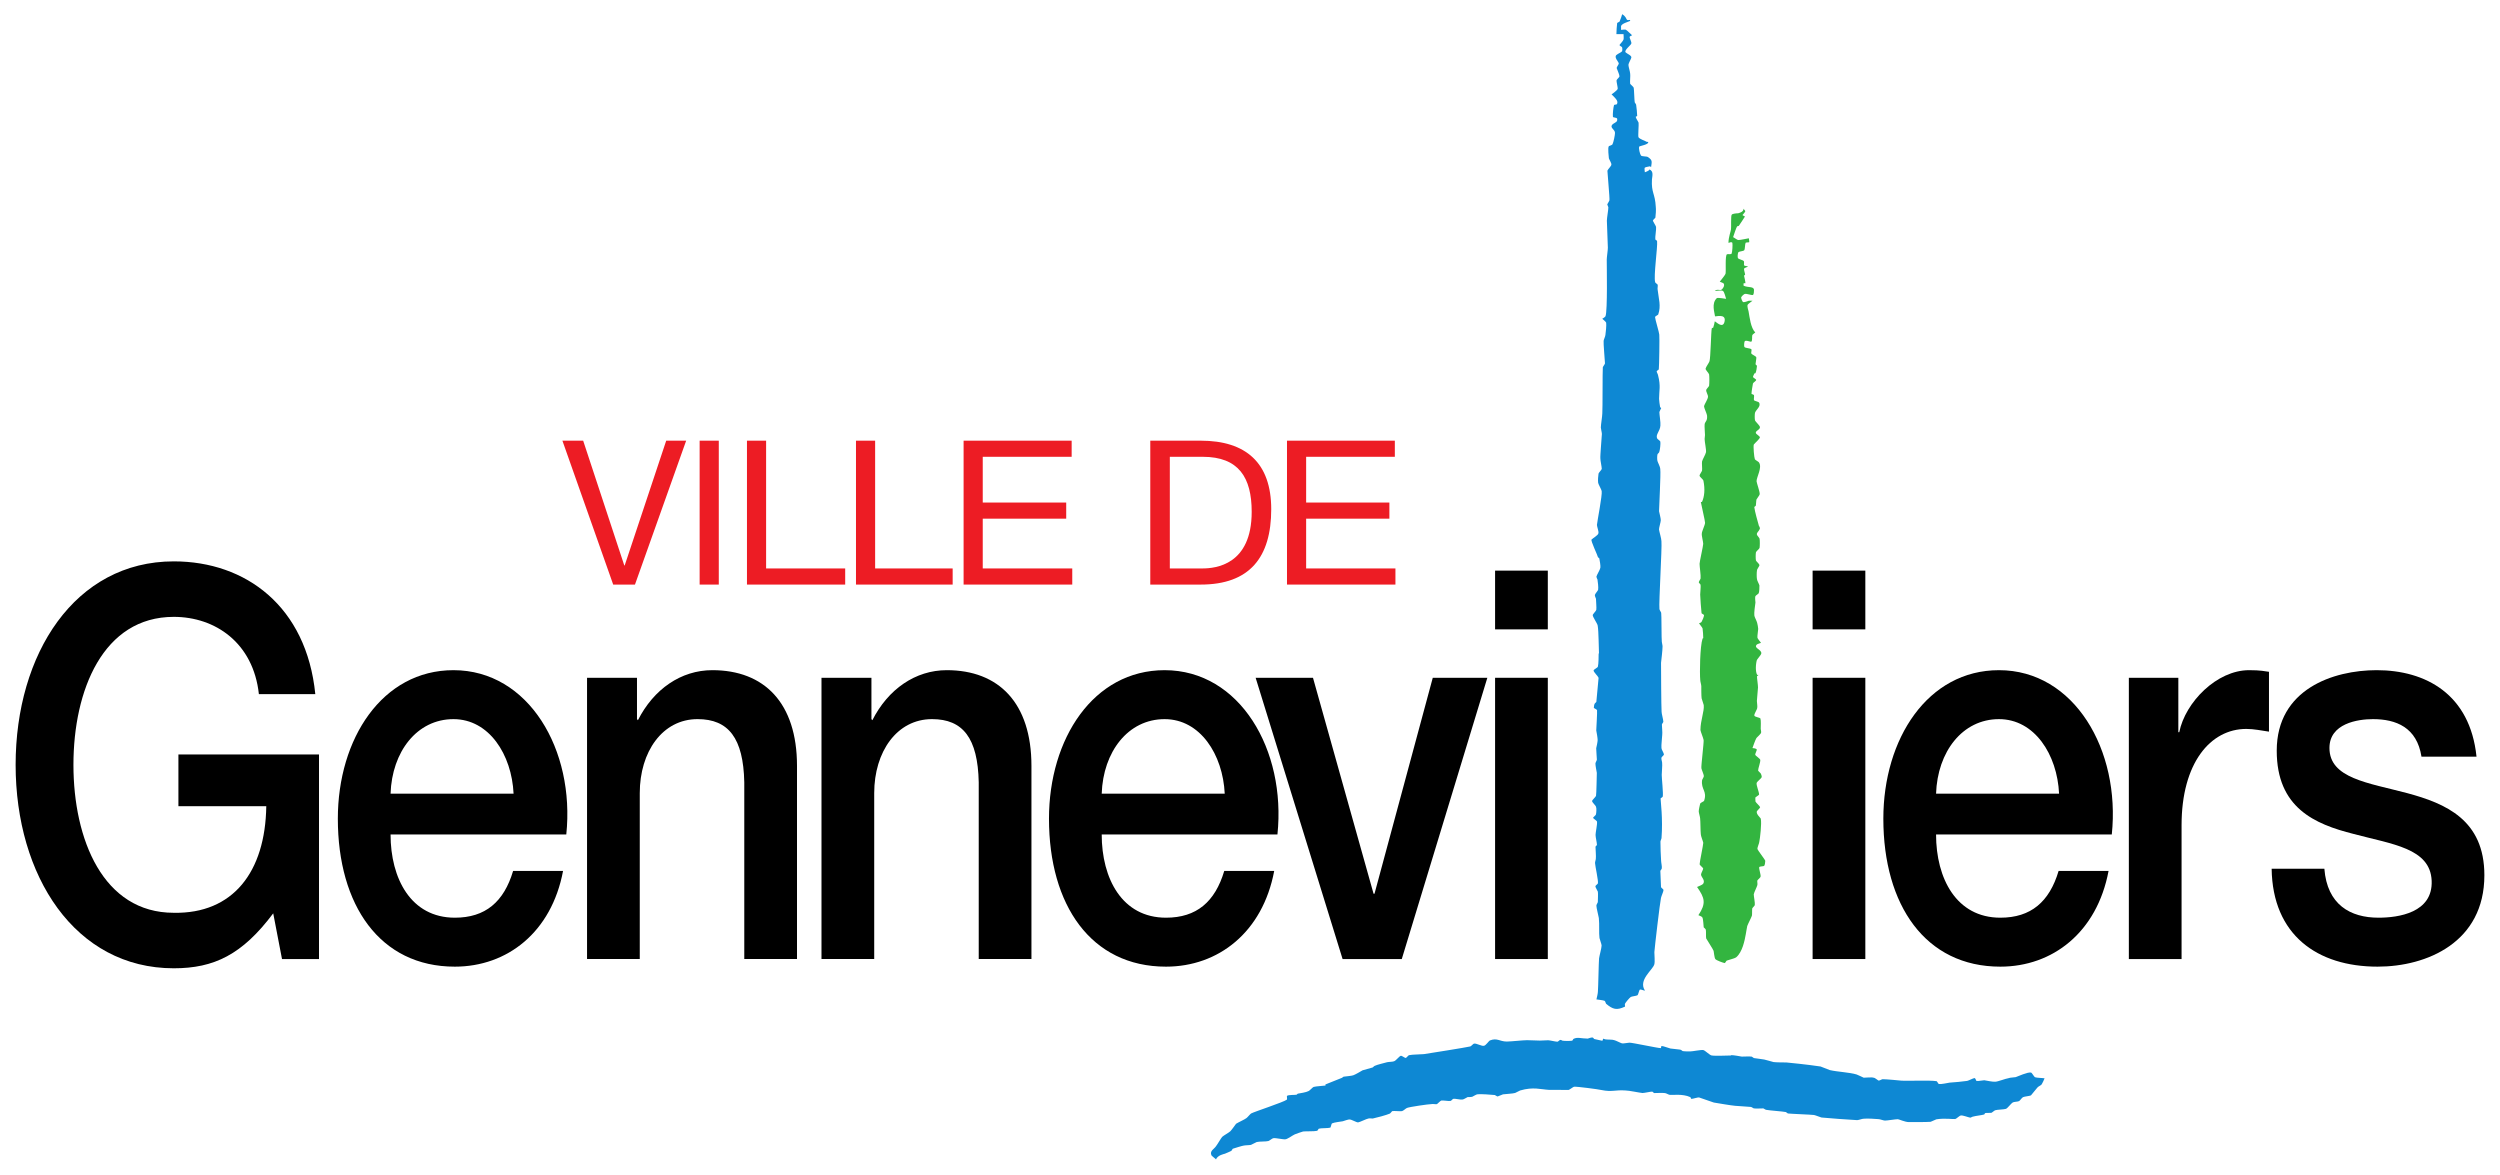
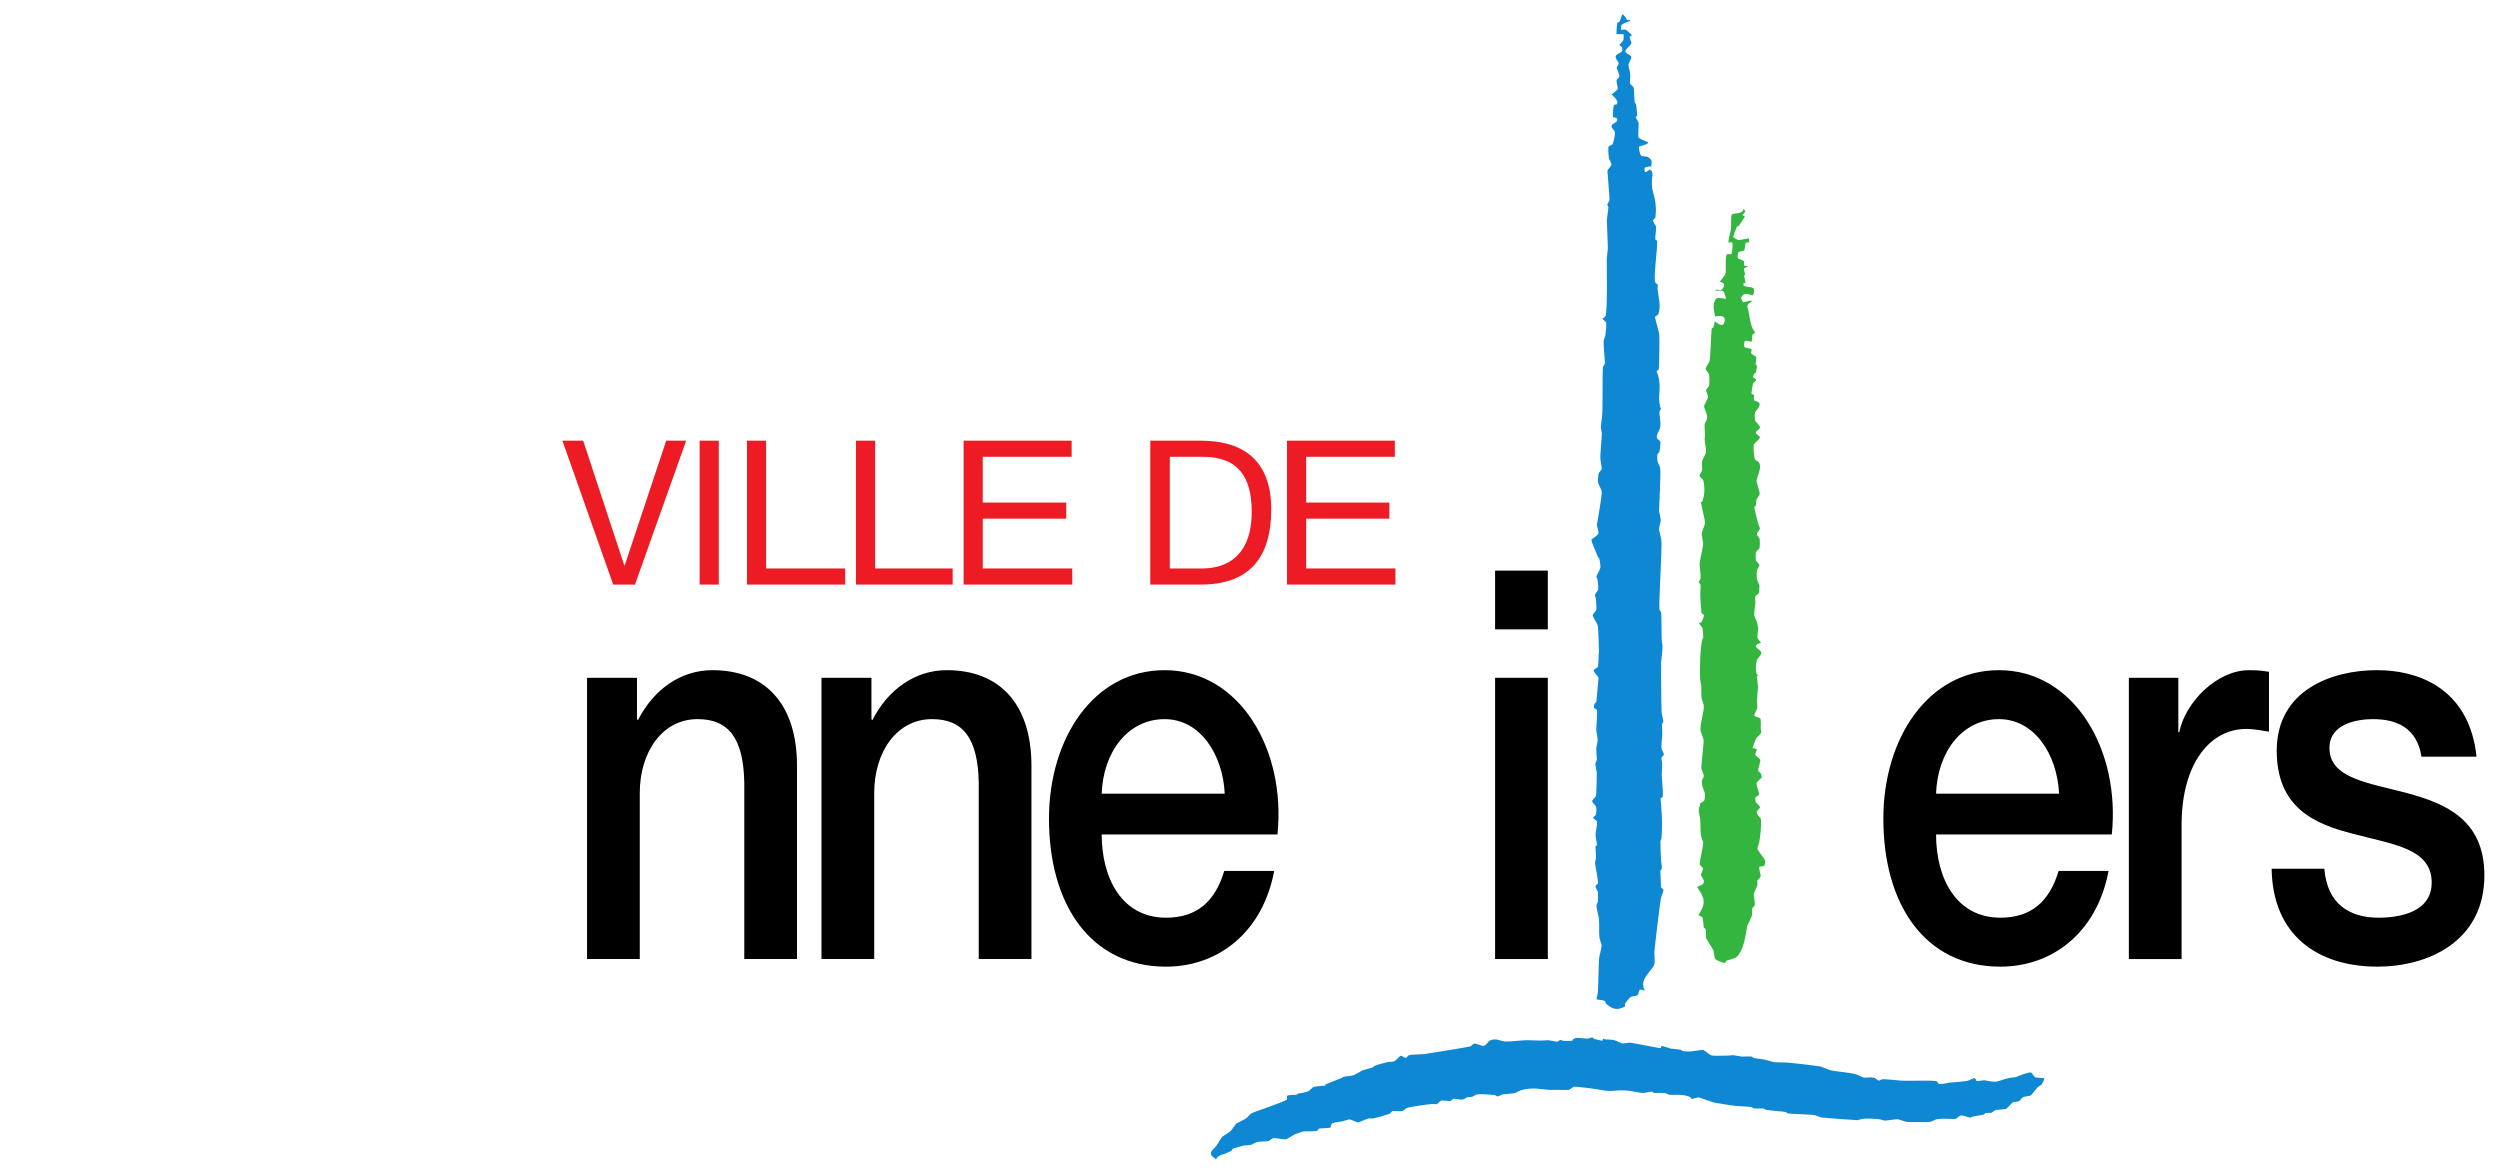
<svg xmlns="http://www.w3.org/2000/svg" id="svg2" version="1.1" xml:space="preserve" width="800" height="376" viewBox="0 0 800 376">
  <defs id="defs6" />
  <g id="g10" transform="matrix(1.25,0,0,-1.25,-35.433,411.433)">
    <g id="g6680">
      <path id="path750" style="fill:#0e88d3;fill-opacity:1;fill-rule:nonzero;stroke:none" d="m 438.734,63.248 c 0,-0.091 -0.093,-0.456 -0.185,-0.548 -0.364,0.093 -1.642,0.371 -2.098,0.464 -0.091,0.092 -0.273,0.367 -0.364,0.367 -0.274,0.093 -1.006,-0.179 -1.279,-0.269 -1.644,0.005 -2.647,0.466 -3.653,-0.079 -0.092,0 -0.185,-0.456 -0.368,-0.455 -0.456,-0.09 -2.009,-0.085 -2.465,0.008 -0.092,0 -0.364,0.275 -0.548,0.185 -0.183,0 -0.549,-0.455 -0.732,-0.455 -0.456,0.002 -1.916,0.372 -2.373,0.374 -0.457,0.002 -1.645,-0.086 -2.102,-0.085 -0.638,0.003 -2.647,0.101 -3.287,0.103 -1.004,0.004 -4.201,-0.351 -5.207,-0.348 -1.826,0.006 -2.462,1.013 -4.291,0.288 -0.366,-0.181 -1.1,-1.366 -1.558,-1.365 -0.456,-0.181 -1.915,0.646 -2.463,0.556 -0.273,8.7e-4 -0.732,-0.637 -1.006,-0.728 -1.097,-0.27 -10.692,-1.791 -11.879,-1.969 -0.732,-0.089 -3.015,-0.081 -3.746,-0.261 -0.273,8.7e-4 -0.641,-0.638 -0.915,-0.728 -0.274,9.42e-4 -1.002,0.643 -1.277,0.552 -0.366,-0.09 -1.191,-1.183 -1.648,-1.364 -0.275,-0.181 -1.462,-0.177 -1.828,-0.268 -0.639,-0.18 -2.56,-0.631 -3.108,-0.903 -0.183,0 -0.549,-0.455 -0.641,-0.455 -0.548,-0.181 -2.01,-0.541 -2.56,-0.722 -0.457,-0.272 -1.83,-1.089 -2.378,-1.27 -0.456,-0.181 -2.01,-0.268 -2.467,-0.358 -0.091,8.7e-4 -0.275,-0.181 -0.367,-0.272 -0.822,-0.363 -3.475,-1.358 -4.298,-1.721 0,0 0.091,-0.275 -7.3e-4,-0.274 -0.548,-0.09 -2.375,-0.175 -3.015,-0.356 -0.275,-0.09 -1.008,-1.001 -1.374,-1.091 -0.458,-0.273 -2.102,-0.541 -2.651,-0.631 -0.091,0 -0.275,-0.273 -0.365,-0.273 -0.457,-0.089 -1.918,0.006 -2.376,-0.266 -0.183,-0.091 0.089,-0.822 -0.094,-1.004 -0.824,-0.637 -8.321,-3.078 -9.144,-3.532 -0.275,-0.181 -0.916,-1.002 -1.191,-1.183 -0.458,-0.364 -2.104,-1.089 -2.653,-1.453 -0.275,-0.365 -1.101,-1.549 -1.468,-1.913 -0.366,-0.364 -1.739,-1.09 -2.105,-1.454 -0.367,-0.456 -1.193,-1.914 -1.56,-2.37 -0.459,-0.729 -1.647,-1.182 -1.195,-2.279 0,-0.183 1.185,-1.009 1.185,-1.1 0.46,1.094 2.014,1.364 2.288,1.454 0.365,0.182 1.371,0.543 1.646,0.725 0.092,0.091 0.275,0.456 0.367,0.547 0.274,0.091 2.56,0.813 2.833,0.812 0.366,0.09 1.462,0.086 1.827,0.177 0.274,0.09 1.189,0.635 1.464,0.726 0.639,0.18 2.465,0.083 3.014,0.264 0.275,0.09 1.007,0.727 1.281,0.726 0.64,0.089 2.465,-0.374 3.104,-0.284 0.548,0.09 1.922,1.09 2.378,1.271 0.458,0.181 1.737,0.633 2.103,0.724 0.731,0.088 2.831,-0.01 3.562,0.17 0.183,-8.69e-4 0.367,0.547 0.459,0.547 0.548,0.18 2.374,0.083 2.923,0.264 0.183,0.09 0.277,1.003 0.461,1.094 0.548,0.272 2.284,0.449 2.741,0.539 0.365,0.09 1.463,0.543 1.827,0.45 0.457,-0.002 1.642,-0.736 2.099,-0.738 0.548,0.089 2.103,0.906 2.652,0.995 0.183,0.091 0.913,-0.003 1.096,-0.004 0.914,0.18 3.564,0.902 4.387,1.265 0.183,0.09 0.459,0.546 0.641,0.637 0.457,0.09 2.009,-0.098 2.466,-0.008 0.366,0.09 1.007,0.727 1.282,0.818 0.64,0.272 5.574,0.986 6.304,0.983 0.274,0.091 1.095,-0.095 1.37,-0.004 0.275,0.182 0.825,0.82 1.098,0.91 0.458,0.09 1.918,-0.189 2.374,-0.099 0.183,-9.42e-4 0.551,0.546 0.732,0.546 0.458,0.089 1.826,-0.28 2.283,-0.191 0.365,-8.7e-4 1.098,0.544 1.372,0.635 0.274,-9.41e-4 0.913,-0.004 1.187,0.087 0.274,0.09 1.006,0.636 1.372,0.635 0.822,0.088 3.47,-0.103 4.383,-0.198 0.091,0 0.547,-0.367 0.729,-0.367 0.275,0.09 1.098,0.453 1.371,0.543 0.64,0.089 2.558,0.174 3.107,0.355 0.275,0.091 1.006,0.545 1.282,0.635 3.382,0.993 5.297,0.257 7.398,0.158 0.456,-9.42e-4 4.931,-0.016 5.023,-0.017 0.274,0.091 1.098,0.727 1.372,0.818 0.64,0.089 6.299,-0.66 7.029,-0.845 2.738,-0.557 3.471,0.079 6.119,-0.111 0.913,-0.004 3.468,-0.56 4.382,-0.655 0.456,-7.97e-4 2.01,0.359 2.467,0.358 0.183,-7.97e-4 0.364,-0.366 0.546,-0.367 0.548,-0.002 2.192,0.084 2.74,-0.009 0.274,-8.7e-4 1.003,-0.46 1.277,-0.461 0.456,-0.093 3.197,0.355 5.203,-0.565 0.091,0 0.182,-0.458 0.272,-0.458 0.456,-0.002 1.645,0.451 2.01,0.358 0.364,-0.093 3.375,-1.199 3.74,-1.291 1.095,-0.185 4.38,-0.745 5.476,-0.84 0.822,-0.094 3.287,-0.194 4.017,-0.287 0.183,-8.69e-4 0.638,-0.367 0.73,-0.367 0.548,-0.094 1.917,-0.006 2.465,-0.008 0.091,-9.42e-4 0.547,-0.368 0.73,-0.368 1.003,-0.186 4.017,-0.378 5.021,-0.565 0.091,0 0.455,-0.367 0.547,-0.367 0.73,-0.094 6.026,-0.293 6.664,-0.387 0.456,-0.093 1.551,-0.554 1.916,-0.646 0.639,-0.094 8.49,-0.668 9.13,-0.67 0.366,-0.002 1.28,0.361 1.645,0.359 0.73,0.089 3.105,-0.009 3.835,-0.104 0.365,-8.69e-4 1.277,-0.369 1.642,-0.37 0.64,-0.003 2.65,0.356 3.289,0.354 0.274,-8.69e-4 1.824,-0.737 2.828,-0.74 1.096,-0.004 4.475,-0.015 5.571,0.073 0.275,0.09 1.189,0.544 1.463,0.634 2.193,0.358 4.383,-0.014 4.841,0.075 0.364,0.09 1.098,0.91 1.463,0.909 0.457,0.089 1.826,-0.463 2.373,-0.556 0.182,-8.69e-4 0.548,0.272 0.731,0.271 0.548,0.181 2.284,0.358 2.833,0.539 0.091,-9.41e-4 0.183,0.365 0.275,0.364 0.366,0.09 1.37,-0.004 1.644,0.086 0.183,0.09 0.641,0.546 0.916,0.636 0.548,0.181 2.192,0.176 2.741,0.356 0.457,0.181 1.283,1.366 1.741,1.638 0.275,0.182 1.37,0.178 1.645,0.359 0.275,0.182 0.734,0.911 1.008,1.002 0.366,0.181 1.645,0.268 2.01,0.45 0.367,0.364 1.284,1.639 1.65,2.003 0.184,0.274 0.915,0.545 1.099,0.819 0.183,0.273 0.643,1.276 0.736,1.55 -0.457,0.093 -2.01,0.098 -2.465,0.282 -0.274,0.184 -0.727,1.099 -1,1.191 -0.822,0.186 -3.383,-0.993 -3.932,-1.174 -0.365,-0.09 -1.46,-0.086 -1.827,-0.268 -0.73,-0.088 -2.742,-0.904 -3.382,-0.902 -0.548,-0.089 -2.19,0.281 -2.83,0.375 -0.364,0.002 -1.553,-0.268 -2.009,-0.176 -0.091,0.092 -0.272,0.731 -0.455,0.732 -0.364,8.69e-4 -1.463,-0.635 -1.92,-0.724 -0.366,-0.09 -4.02,-0.443 -4.476,-0.441 -0.548,-0.09 -2.193,-0.449 -2.741,-0.357 -0.182,7.97e-4 -0.454,0.732 -0.636,0.733 -1.825,0.28 -7.306,0.024 -8.858,0.12 -1.004,0.095 -3.926,0.379 -4.93,0.383 -0.183,0 -0.732,-0.363 -1.006,-0.362 -0.274,0.092 -0.911,0.733 -1.276,0.735 -0.456,0.184 -2.1,0.007 -2.557,0.008 -0.183,0.092 -1.55,0.736 -1.823,0.829 -1.825,0.554 -4.838,0.656 -6.846,1.118 -0.274,0.093 -2.098,0.829 -2.371,0.921 -3.743,0.56 -7.851,0.94 -8.763,1.034 -0.64,0.003 -2.558,0.009 -3.288,0.103 -0.456,0.093 -1.824,0.554 -2.373,0.647 -0.456,0.093 -2.099,0.281 -2.646,0.374 -0.091,8.69e-4 -0.455,0.367 -0.547,0.367 -0.548,0.093 -2.008,0.006 -2.557,0.009 -0.456,0.093 -2.1,0.372 -2.647,0.374 l -0.183,-0.091 c -1.005,0.004 -3.927,-0.17 -4.932,0.017 -0.456,0.093 -1.639,1.284 -2.095,1.377 -0.64,0.093 -2.741,-0.357 -3.38,-0.354 -0.366,9.4e-4 -1.553,0.005 -1.918,0.097 -0.091,0.092 -0.456,0.367 -0.638,0.367 -0.456,0.093 -2.008,0.19 -2.465,0.283 -0.456,0.093 -1.823,0.645 -2.28,0.647 -0.092,0 -0.093,-0.457 -0.185,-0.548 -0.822,0.003 -7.209,1.394 -8.031,1.397 -0.366,0.002 -1.554,-0.268 -1.918,-0.176 -0.365,0.093 -1.55,0.736 -2.007,0.829 -0.456,0.185 -1.734,0.097 -2.192,0.19 -0.182,9.5e-4 -0.546,0.185 -0.638,0.185 z" />
      <path id="path756" style="fill:#33b540;fill-opacity:1;fill-rule:nonzero;stroke:none" d="m 476.974,137.641 c 0.185,0.548 0.738,2.098 1.013,2.554 0.184,0.273 1.099,1.001 1.192,1.365 0.092,0.183 -0.088,0.822 -0.088,1.005 0.002,0.547 0.099,2.191 -0.083,2.649 -0.182,0.275 -1.46,0.37 -1.55,0.736 -0.09,0.457 0.736,1.55 0.738,2.007 0.092,0.365 -0.087,1.37 -0.086,1.735 0.001,0.366 0.285,3.195 0.285,3.469 0.002,0.639 -0.267,2.284 -0.264,2.832 7.3e-4,0.091 0.367,0.272 0.367,0.364 0.091,-8.7e-4 -0.183,8.7e-4 -0.274,8.7e-4 -0.364,0.367 -0.542,2.011 -0.17,3.654 0.093,0.456 1.192,1.456 1.193,1.913 0.004,1.005 -2.005,1.285 -1.18,2.197 0.184,0.182 0.915,0.362 1.098,0.452 -0.182,0.275 -0.819,1.008 -0.908,1.282 -0.09,0.457 0.188,1.826 0.19,2.283 7.3e-4,0.274 -0.178,1.279 -0.268,1.554 -0.091,0.457 -0.726,1.554 -0.724,1.92 -0.089,0.639 0.191,2.648 0.285,3.286 7.2e-4,0.274 -0.178,1.279 0.005,1.644 0.093,0.183 0.733,0.546 0.825,0.728 0.183,0.365 0.187,1.552 0.189,2.008 -0.09,0.366 -0.635,1.282 -0.634,1.646 -0.09,0.457 -0.085,1.735 0.007,2.192 7.2e-4,0.365 0.643,1.093 0.643,1.367 -0.09,0.366 -0.819,0.916 -0.909,1.191 -0.091,0.366 -0.086,1.736 0.007,2.1 0.091,0.274 0.824,0.82 0.916,1.093 0.093,0.457 0.097,1.917 0.007,2.375 -0.09,0.274 -0.546,0.732 -0.637,0.915 -0.271,0.64 0.46,0.82 0.737,1.733 7.2e-4,0.183 -0.181,0.548 -0.272,0.64 -0.27,0.914 -1.083,3.839 -1.171,4.753 -0.091,0.092 0.275,0.273 0.367,0.364 0.093,0.366 0.096,1.37 0.188,1.644 0.184,0.365 0.826,1.093 0.827,1.367 0.002,0.73 -0.722,2.65 -0.811,3.29 0.004,1.096 1.473,3.466 0.656,4.747 -0.091,0.274 -1.003,0.642 -1.094,0.917 -0.18,0.366 -0.445,3.381 -0.261,3.745 0.275,0.365 1.466,1.365 1.559,1.821 7.2e-4,0.275 -0.911,0.826 -1.002,1.009 -0.363,0.64 1.1,0.909 1.011,1.64 -0.09,0.457 -1.182,1.374 -1.273,1.739 -0.09,0.366 -0.086,1.554 0.007,1.919 0.277,0.82 1.649,1.638 1.013,2.644 -0.182,0.184 -1.094,0.369 -1.276,0.553 -0.091,0.275 0.094,1.095 0.004,1.279 0,0.182 -0.638,0.275 -0.638,0.367 10e-4,0.548 0.282,2.19 0.374,2.647 0.092,0.274 0.824,0.635 0.825,0.911 0,0.182 -0.729,0.55 -0.819,0.732 7.2e-4,0.183 0.277,0.822 0.46,1.003 0,0 0.182,-0.091 0.182,-7.3e-4 0.185,0.365 0.371,1.46 0.372,1.826 7.2e-4,0.182 -0.364,0.367 -0.364,0.457 10e-4,0.366 0.28,1.461 0.189,1.826 -0.182,0.275 -1.094,0.643 -1.275,0.918 -0.091,0.183 0.185,1.004 0.004,1.096 -0.274,0.275 -1.552,0.279 -1.734,0.553 -0.182,0.183 -0.088,1.096 0.004,1.37 0.093,0.548 1.37,-0.004 1.644,-0.006 0.456,-0.001 0.187,1.369 0.371,1.734 0.093,0.182 0.55,0.455 0.733,0.637 -1.184,1.19 -1.448,3.932 -1.717,5.394 -0.091,0.275 -0.362,1.28 -0.269,1.645 0.092,0.274 1.007,0.819 1.282,1.092 -0.183,7.2e-4 -0.73,0.002 -0.913,0.004 -0.274,-0.091 -1.189,-0.454 -1.463,-0.362 -0.273,0.093 -0.544,1.007 -0.543,1.19 0.092,0.273 0.733,0.911 1.007,0.91 0.458,0.09 1.643,-0.371 2.008,-0.281 0.275,0.182 0.277,1.004 0.278,1.278 0.004,1.004 -1.55,0.553 -2.644,1.104 -0.091,0.092 0.001,0.548 0.001,0.64 0.091,0 0.366,-7.2e-4 0.456,-7.2e-4 0.002,0.364 -0.268,1.553 -0.359,1.919 0,0.091 0.275,0.181 0.275,0.272 0.001,0.274 -0.361,1.279 -0.268,1.554 0.092,0.182 1.006,0.453 1.006,0.544 -0.183,0.091 -0.822,0.094 -1.003,0.277 -0.091,0.183 0.093,0.913 -0.088,1.095 -0.181,0.275 -1.277,0.461 -1.458,0.736 -0.182,0.275 -0.087,1.279 0.096,1.552 0.183,0.182 1.279,0.27 1.463,0.452 0.275,0.364 0.188,1.552 0.372,1.917 0.092,0.182 0.822,0.088 0.914,0.179 0.093,0.274 -0.088,0.822 -0.088,1.005 -0.548,-0.089 -2.102,-0.449 -2.65,-0.448 -0.365,10e-4 -1.094,0.643 -1.368,0.735 0.093,0.274 0.831,2.554 1.014,2.737 0,0.091 0.456,0.089 0.458,0.181 0.183,0.182 1.376,2.095 1.56,2.368 -0.182,0.092 -0.547,0.275 -0.638,0.367 0.183,0.182 0.642,0.729 0.734,1.003 0,0.091 -0.455,0.549 -0.455,0.64 -0.003,-0.73 -0.734,-1.002 -1.374,-1.183 -0.366,0.002 -1.462,-0.086 -1.645,-0.359 -0.275,-0.182 -0.103,-3.469 -0.196,-3.743 -7.3e-4,-0.366 -0.646,-2.007 -0.65,-3.469 0.182,0 0.548,0.181 0.64,0.181 0.091,-7.2e-4 0.364,-0.093 0.364,-0.183 0.089,-0.549 -0.007,-2.284 -0.192,-2.74 -0.091,-0.274 -0.913,-0.088 -1.187,-0.178 -0.548,-0.272 -0.197,-4.474 -0.383,-5.022 0,-0.183 -1.466,-2.004 -1.466,-2.004 0.182,-0.092 0.82,-0.277 1.002,-0.46 0.364,-0.55 -0.278,-1.461 -0.645,-1.642 -0.183,-0.09 -0.912,0.095 -1.095,0.004 -0.183,7.2e-4 -0.457,-0.181 -0.549,-0.272 0.456,-7.2e-4 1.828,0.268 2.1,-0.007 0.365,-0.184 0.634,-1.555 0.815,-2.012 -0.091,7.3e-4 -2.19,0.372 -2.373,0.191 -1.466,-1.364 -0.561,-3.742 -0.473,-4.655 0.022,-0.164 2.81,0.787 2.47,-1.217 -0.394,-2.329 -2.494,0.151 -2.538,-0.113 -0.083,-0.502 -0.219,-1.058 -0.399,-1.59 0,0 -0.365,-0.091 -0.365,-0.182 -0.185,-0.822 -0.3,-7.579 -0.577,-8.4 -0.093,-0.365 -0.917,-1.458 -1.01,-1.914 -0.002,-0.366 0.818,-1.098 0.908,-1.464 0.089,-0.548 0.084,-2.284 -0.007,-2.923 -0.091,-0.274 -0.733,-0.819 -0.734,-1.093 -0.093,-0.365 0.543,-1.372 0.451,-1.737 -0.002,-0.548 -0.919,-1.915 -1.012,-2.371 -0.002,-0.457 0.633,-1.737 0.723,-2.195 0.091,-0.182 0.088,-1.004 -0.004,-1.186 -7.3e-4,-0.275 -0.551,-0.911 -0.552,-1.186 -0.093,-0.548 0.084,-2.283 0.082,-2.831 -7.3e-4,-0.183 -0.094,-0.822 -0.095,-1.004 -0.003,-0.731 0.448,-2.741 0.354,-3.381 -0.093,-0.548 -0.919,-1.915 -1.012,-2.37 -0.093,-0.457 0.085,-1.918 -0.007,-2.375 -0.092,-0.274 -0.642,-1.002 -0.643,-1.276 0.09,-0.365 0.909,-0.916 0.999,-1.281 0.45,-2.194 0.261,-4.11 -0.383,-5.478 0,0 -0.274,0.093 -0.274,8.7e-4 -7.3e-4,-0.182 1.169,-5.209 1.078,-5.3 -10e-4,-0.548 -0.829,-2.189 -0.831,-2.737 -0.093,-0.548 0.359,-2.102 0.357,-2.65 -0.002,-0.548 -0.929,-4.563 -0.932,-5.111 -0.001,-0.73 0.356,-3.014 0.262,-3.745 -7.3e-4,-0.183 -0.459,-0.73 -0.46,-1.003 -7.3e-4,-0.183 0.455,-0.458 0.454,-0.64 0.09,-0.458 -0.097,-2.009 -0.099,-2.466 -0.001,-0.457 0.259,-4.293 0.348,-4.75 0,-0.183 0.639,-0.367 0.638,-0.55 -10e-4,-0.366 -0.461,-1.46 -0.645,-1.733 -0.092,-0.183 -0.549,-0.272 -0.64,-0.363 0.182,-0.275 0.819,-1.008 0.908,-1.282 0.09,-0.458 0.176,-2.01 0.175,-2.467 -7.3e-4,-0.091 -0.183,-0.091 -0.183,-0.182 -0.646,-1.916 -0.76,-8.673 -0.583,-10.591 -10e-4,-0.366 0.27,-1.189 0.268,-1.554 -0.001,-0.548 -0.007,-2.466 0.081,-3.105 0.091,-0.366 0.452,-1.372 0.543,-1.737 0.177,-1.553 -0.835,-3.924 -0.844,-6.39 0.091,-0.548 0.724,-2.011 0.814,-2.56 0.089,-0.639 -0.661,-6.574 -0.572,-7.213 0.09,-0.457 0.634,-1.645 0.632,-2.011 -10e-4,-0.274 -0.459,-0.911 -0.461,-1.094 -0.282,-2.373 1.361,-2.744 0.531,-5.207 -7.2e-4,-0.182 -0.823,-0.454 -1.007,-0.727 -0.093,-0.365 -0.37,-1.552 -0.372,-2.008 -0.001,-0.365 0.36,-1.462 0.359,-1.827 0.088,-0.822 0.08,-3.288 0.17,-4.019 -0.002,-0.457 0.541,-1.737 0.631,-2.194 -10e-4,-0.548 -0.929,-4.928 -0.932,-5.477 -7.2e-4,-0.274 0.819,-0.825 0.909,-1.099 -7.2e-4,-0.366 -0.552,-1.185 -0.553,-1.551 -10e-4,-0.639 1.182,-1.465 0.54,-2.376 -0.183,-0.274 -1.19,-0.636 -1.555,-0.817 2,-2.838 2.36,-4.209 0.341,-7.216 0.274,-0.092 0.912,-0.368 1.003,-0.551 0.272,-0.457 0.267,-2.01 0.357,-2.559 0.091,-0.091 0.546,-0.458 0.546,-0.641 0.089,-0.457 -0.006,-1.826 0.084,-2.192 0.181,-0.366 1.817,-2.837 1.907,-3.203 0.09,-0.366 0.177,-1.735 0.449,-2.102 0.365,-0.367 1.915,-0.919 2.372,-1.012 0.183,-8.7e-4 0.367,0.547 0.55,0.638 0.456,0.181 2.011,0.541 2.377,0.813 1.649,1.364 2.206,4.376 2.486,5.928 0.092,0.457 0.28,1.735 0.372,2.099 0.185,0.548 1.011,2.097 1.196,2.644 0.093,0.365 0.005,1.553 0.098,1.917 0.092,0.183 0.641,0.638 0.641,0.821 0.094,0.548 -0.265,2.192 -0.264,2.741 0.093,0.547 0.827,1.915 0.92,2.371 0.093,0.273 -0.087,1.004 0.004,1.187 0.092,0.182 0.824,0.728 0.825,1.001 0.093,0.457 -0.451,1.919 -0.356,2.376 0.092,0.274 1.096,0.179 1.279,0.361 0.183,0.182 0.277,1.003 0.277,1.277 -0.089,0.366 -1.908,2.655 -1.999,3.021 -0.09,0.366 0.461,1.46 0.463,1.825 0.185,0.821 0.655,4.747 0.385,5.935 0,0.183 -1.274,1.191 -0.999,1.921 0.184,0.274 0.825,0.82 0.826,1.002 -0.09,0.366 -1,1.1 -1.182,1.465 7.2e-4,0.183 -0.088,0.914 0.004,1.096 0.184,0.182 0.915,0.545 0.916,0.728 0.002,0.638 -0.723,2.286 -0.63,2.924 0.093,0.365 1.1,1.093 1.284,1.457 0.091,0.182 -0.09,0.73 -0.18,0.913 -0.091,0.183 -0.638,0.641 -0.727,0.825 0.001,0.548 0.646,2.189 0.556,2.738 -0.091,0.365 -1.184,1.008 -1.274,1.283 -0.091,0.274 0.461,1.185 0.369,1.369 -0.09,0.274 -0.911,0.367 -1.094,0.368 z" />
      <path id="path758" style="fill:#0e88d3;fill-opacity:1;fill-rule:nonzero;stroke:none" d="m 449.46,75.541 c -0.274,8.7e-4 -1.094,0.369 -1.277,0.278 -0.275,-0.182 -0.37,-1.186 -0.645,-1.459 -0.275,-0.182 -1.461,-0.269 -1.736,-0.45 -0.367,-0.273 -1.284,-1.366 -1.467,-1.731 -0.092,-0.182 0.089,-0.73 -0.003,-0.73 -2.104,-0.997 -3.107,-0.72 -4.837,0.747 -0.091,0.091 -0.18,0.639 -0.363,0.731 -0.364,0.184 -1.643,0.279 -2.1,0.373 0.093,0.365 0.371,1.551 0.372,1.917 0.093,0.821 0.209,7.761 0.302,8.583 0.094,0.73 0.648,2.646 0.651,3.286 10e-4,0.366 -0.452,1.463 -0.542,1.92 -0.178,1.279 0.015,3.379 -0.165,5.115 -0.089,0.639 -0.631,2.559 -0.629,3.198 0.001,0.275 0.368,0.729 0.369,0.912 10e-4,0.548 0.098,2.1 0.007,2.648 -0.091,0.275 -0.636,1.099 -0.635,1.373 7.2e-4,0.183 0.55,0.546 0.642,0.729 0.184,0.547 -0.715,4.568 -0.714,5.116 -0.091,0.274 0.185,0.912 0.186,1.186 0.094,0.639 -0.083,2.466 -0.081,3.105 0,0.092 0.367,0.365 0.367,0.456 0.002,0.548 -0.358,2.01 -0.356,2.558 0.003,0.639 0.467,2.739 0.377,3.378 7.2e-4,0.274 -0.911,0.733 -1.002,1.008 10e-4,0.183 0.733,0.637 0.734,0.911 0.092,0.366 0.188,1.553 0.007,1.918 -0.09,0.366 -1,1.099 -1,1.464 7.3e-4,0.274 0.917,1.002 1.008,1.366 0.093,0.183 0.202,5.661 0.203,5.844 -0.091,0.457 -0.359,1.919 -0.358,2.376 0.002,0.274 0.369,0.82 0.369,1.003 0.001,0.548 -0.175,2.284 -0.173,2.923 0.093,0.366 0.371,1.643 0.372,2.099 0.002,0.548 -0.267,2.01 -0.356,2.467 7.3e-4,0.183 0.291,4.931 0.2,5.206 -0.091,0.183 -0.729,0.458 -0.82,0.55 7.2e-4,0.274 0.095,0.913 0.185,1.004 0.001,0.182 0.459,0.455 0.459,0.546 0,0 0.568,5.934 0.569,6.117 -0.091,0.458 -1.274,1.465 -1.273,1.922 7.3e-4,0.274 1.098,0.727 1.1,1.002 0.184,0.639 0.191,2.83 0.194,3.469 0,0 0.09,-0.183 0.09,-0.275 -0.086,1.462 -0.072,5.845 -0.341,7.308 -0.09,0.548 -1.181,2.013 -1.27,2.652 7.3e-4,0.275 0.825,1.002 0.918,1.367 0.093,0.548 -0.083,2.283 -0.081,2.832 -0.091,0.274 -0.363,0.823 -0.271,1.005 0.093,0.365 0.826,1.093 0.827,1.367 0.093,0.548 -0.085,2.009 -0.174,2.558 -0.091,0.183 -0.273,0.548 -0.272,0.731 0.093,0.457 0.919,1.732 1.012,2.28 0.093,0.457 -0.176,1.918 -0.265,2.376 0,0.091 -0.365,0.275 -0.365,0.367 0.002,0.274 -1.903,4.207 -1.629,4.48 0.367,0.365 1.647,1.091 1.74,1.547 0.185,0.456 -0.359,1.736 -0.358,2.193 0.096,1.095 1.395,7.575 1.217,8.671 -0.091,0.458 -0.817,1.647 -0.906,2.104 -0.091,0.548 0.006,1.917 0.099,2.374 0.092,0.274 0.734,0.911 0.826,1.184 0.002,0.548 -0.359,2.102 -0.356,2.65 -0.089,0.64 0.385,5.752 0.387,6.3 7.3e-4,0.366 -0.27,1.371 -0.268,1.645 0.001,0.73 0.375,2.921 0.377,3.651 0.095,1.096 0.036,10.685 0.13,11.781 0.093,0.273 0.551,0.819 0.552,1.003 7.2e-4,0.456 -0.44,5.298 -0.346,5.754 10e-4,0.275 0.461,1.186 0.461,1.551 0.093,0.548 0.283,2.465 0.193,3.104 -0.091,0.275 -0.819,0.825 -1.001,1.008 0.183,0.091 0.732,0.455 0.824,0.637 0.553,1.368 0.317,12.967 0.323,14.52 0.001,0.548 0.282,2.373 0.283,3.012 0.003,0.64 -0.252,6.303 -0.251,6.941 0.003,0.732 0.375,2.739 0.377,3.378 7.3e-4,0.182 -0.272,0.64 -0.271,0.822 0.091,0.183 0.459,0.73 0.551,1.003 0.094,0.638 -0.525,7.034 -0.522,7.582 0.093,0.364 1.008,1.185 1.011,1.549 0.091,0.365 -0.544,1.281 -0.635,1.646 10e-4,0.274 -0.356,2.741 0.007,3.105 0.183,0.091 0.822,0.271 0.914,0.454 0.275,0.547 0.648,2.373 0.649,2.92 0.003,0.913 -1.366,1.283 -0.723,2.102 0.183,0.274 1.098,0.636 1.19,0.91 0.092,0.091 0.185,0.638 0.003,0.73 -0.091,0.183 -0.913,0.185 -1.003,0.368 -0.089,0.64 0.1,2.466 0.283,3.013 0.093,0.183 0.732,0.089 0.732,0.272 0.55,0.82 -0.725,1.829 -1.362,2.47 0.367,0.273 1.374,1 1.557,1.365 0.093,0.456 -0.359,1.827 -0.267,2.284 0.093,0.274 0.733,0.729 0.734,1.003 0.002,0.456 -0.633,1.737 -0.723,2.103 7.3e-4,0.273 0.551,0.911 0.552,1.185 -0.09,0.456 -1.364,1.647 -0.54,2.194 0.275,0.273 1.189,0.635 1.373,0.908 0.091,0.183 0.093,0.822 0.004,1.005 0,0.183 -0.73,0.368 -0.638,0.641 0.184,0.273 0.917,1.002 1.01,1.366 0.092,0.274 0.004,1.096 0.004,1.37 -0.364,0.002 -1.461,0.006 -1.826,0.007 0.001,0.548 0.099,2.283 0.192,2.83 0.093,0.182 0.64,0.272 0.641,0.454 0.183,0.364 0.553,1.46 0.645,1.824 0.183,-0.092 0.638,-0.459 0.728,-0.642 0.183,-0.092 0.364,-0.732 0.546,-0.823 0.091,-0.092 0.638,-0.003 0.73,-0.003 0.091,0 -7.3e-4,-0.183 -7.3e-4,-0.274 -0.64,-0.272 -2.011,-0.632 -2.288,-1.271 -7.3e-4,-0.183 -0.003,-0.73 -0.004,-1.004 0.275,-0.002 1.097,0.178 1.279,-0.004 0.364,-0.185 1.183,-1.1 1.548,-1.376 -0.184,-0.091 -0.64,-0.272 -0.642,-0.454 -7.3e-4,-0.365 0.544,-1.281 0.451,-1.646 -0.093,-0.456 -1.923,-1.728 -1.468,-2.278 0.364,-0.367 1.641,-0.827 1.456,-1.375 -0.092,-0.364 -0.735,-1.458 -0.737,-1.823 -10e-4,-0.457 0.451,-1.829 0.45,-2.285 0.089,-0.456 -0.099,-2.008 -0.007,-2.557 0.091,-0.183 0.819,-0.733 0.909,-1.008 0.091,-0.274 0.171,-3.38 0.262,-3.745 0,-0.092 0.364,-0.459 0.364,-0.641 0.089,-0.548 0.266,-2.284 0.264,-2.832 0,-0.091 -0.456,-0.181 -0.365,-0.273 -7.2e-4,-0.274 0.635,-1.189 0.724,-1.463 0.091,-0.365 -0.194,-3.561 -0.015,-3.744 0.273,-0.457 1.733,-0.919 2.188,-1.195 0.092,0 0.275,0.091 0.275,0 0.271,-0.64 -2.104,-0.998 -2.287,-1.18 -0.184,-0.456 0.176,-1.918 0.449,-2.284 0.181,-0.275 1.46,-0.188 1.734,-0.372 1.275,-0.827 1.045,-1.156 0.857,-2.616 7.3e-4,0.091 -0.227,0.058 -0.225,0.24 -0.275,-0.091 -1.188,-0.178 -1.371,-0.361 -0.183,-0.182 -0.003,-0.913 -0.004,-1.187 0.092,0.091 1.006,0.271 1.19,0.727 1.094,-0.46 0.724,-1.646 0.63,-2.559 -0.194,-3.47 0.81,-3.564 0.981,-7.035 0.09,-0.548 -0.007,-2.192 -0.1,-2.739 -0.093,-0.183 -0.641,-0.546 -0.642,-0.82 -7.2e-4,-0.091 0.816,-1.373 0.816,-1.555 0.091,-0.64 -0.282,-2.556 -0.193,-3.196 -7.3e-4,-0.092 0.456,-0.275 0.455,-0.458 0.177,-1.462 -0.943,-9.038 -0.491,-10.5 -7.2e-4,-0.183 0.546,-0.459 0.637,-0.641 0.09,-0.275 -0.095,-1.004 -0.004,-1.279 0.267,-2.375 0.9,-4.112 0.161,-6.301 0,-0.183 -0.823,-0.454 -0.824,-0.727 -0.002,-0.457 1.082,-4.022 1.081,-4.479 0.089,-0.731 -0.029,-8.219 -0.12,-8.858 -10e-4,-0.183 -0.55,-0.364 -0.551,-0.546 -7.2e-4,-0.183 0.363,-0.824 0.362,-1.006 0.722,-2.834 0.262,-3.837 0.254,-6.028 -10e-4,-0.366 0.177,-1.645 0.267,-2.102 0,-0.091 0.273,-0.183 0.273,-0.275 -0.092,-0.183 -0.368,-0.73 -0.461,-1.003 -10e-4,-0.639 0.357,-2.74 0.262,-3.471 -0.095,-1.461 -1.286,-2.279 -0.832,-3.285 0.09,-0.183 0.819,-0.641 0.819,-0.824 0.089,-0.548 -0.099,-2.191 -0.283,-2.648 -0.001,-0.183 -0.459,-0.455 -0.459,-0.638 -0.092,-0.365 -0.096,-1.278 -0.006,-1.644 0.091,-0.366 0.726,-1.555 0.724,-2.012 0.177,-1.462 -0.306,-9.588 -0.311,-10.866 0.091,-0.458 0.451,-1.828 0.45,-2.285 -0.002,-0.457 -0.464,-1.917 -0.464,-2.373 0.089,-0.639 0.631,-2.377 0.628,-3.015 0.177,-1.645 -0.691,-15.706 -0.514,-17.35 -7.3e-4,-0.275 0.454,-0.824 0.453,-1.007 0.091,-0.183 0.065,-7.032 0.158,-7.398 -7.2e-4,-0.274 0.27,-1.097 0.179,-1.37 -0.003,-0.822 -0.285,-3.195 -0.378,-4.018 -0.005,-1.187 0.051,-11.415 0.14,-12.511 -0.002,-0.548 0.451,-2.01 0.448,-2.559 -7.2e-4,-0.183 -0.367,-0.547 -0.367,-0.73 -0.003,-0.548 0.175,-2.101 0.082,-2.649 -0.003,-0.639 -0.283,-2.647 -0.194,-3.378 -7.2e-4,-0.365 0.636,-1.281 0.634,-1.646 0,-0.182 -0.641,-0.637 -0.642,-0.82 -0.092,-0.273 0.179,-1.005 0.178,-1.279 0.089,-0.639 -0.099,-2.465 -0.101,-3.104 -0.003,-0.913 0.44,-4.842 0.256,-5.572 -7.3e-4,-0.091 -0.459,-0.363 -0.551,-0.455 -0.001,-0.639 0.623,-5.207 0.241,-10.137 -0.001,-0.183 -0.277,-0.73 -0.277,-0.912 -0.004,-1.005 0.078,-3.927 0.167,-4.841 -10e-4,-0.457 0.269,-1.645 0.176,-2.009 -0.001,-0.183 -0.276,-0.456 -0.368,-0.639 -7.2e-4,-0.274 0.169,-4.109 0.169,-4.109 -7.2e-4,-0.275 0.638,-0.55 0.637,-0.825 -7.2e-4,-0.365 -0.553,-1.55 -0.645,-2.007 -0.278,-1.277 -1.595,-12.506 -1.691,-13.876 -0.002,-0.639 0.175,-2.466 -0.007,-3.104 -0.37,-1.46 -4.214,-4.004 -2.397,-6.75 z" />
-       <path id="path760" style="fill:#000000;fill-opacity:1;fill-rule:nonzero;stroke:none" d="m 110.011,83.633 -9.472,0 -2.249,11.698 c -7.931,-10.584 -15.154,-14.066 -25.454,-14.066 -25.335,0 -40.49,23.675 -40.49,52.085 0,28.41 15.155,52.085 40.49,52.085 18.469,0 33.978,-11.559 36.227,-33.98 l -14.443,0 c -1.421,13.091 -11.129,19.775 -21.784,19.775 -18.114,0 -25.69,-18.801 -25.69,-37.879 0,-19.08 7.577,-37.88 25.69,-37.88 15.154,-0.278 23.441,10.445 23.678,27.296 l -22.494,0 0,13.23 35.991,0 0,-52.364 z" />
-       <path id="path762" style="fill:#000000;fill-opacity:1;fill-rule:nonzero;stroke:none" d="m 128.33,115.524 c 0,-11.281 5.209,-21.308 16.456,-21.308 7.813,0 12.549,4.038 14.917,11.976 l 12.786,0 c -2.96,-15.736 -14.326,-24.51 -27.703,-24.51 -19.18,0 -29.953,15.736 -29.953,37.879 0,20.472 11.365,38.02 29.598,38.02 19.298,0 31.136,-20.472 28.886,-42.058 l -44.987,0 m 31.492,10.444 c -0.474,10.028 -6.275,19.08 -15.391,19.08 -9.354,0 -15.746,-8.356 -16.101,-19.08 l 31.492,0 z" />
      <path id="path764" style="fill:#000000;fill-opacity:1;fill-rule:nonzero;stroke:none" d="m 178.629,155.633 12.786,0 0,-10.584 0.238,-0.278 c 4.024,7.937 11.01,12.812 19.061,12.812 13.259,0 21.665,-8.356 21.665,-24.511 l 0,-49.438 -13.497,0 0,45.261 c -0.237,11.28 -4.025,16.155 -11.957,16.155 -8.998,0 -14.799,-8.356 -14.799,-18.94 l 0,-42.476 -13.497,0 0,72 z" />
      <path id="path766" style="fill:#000000;fill-opacity:1;fill-rule:nonzero;stroke:none" d="m 238.646,155.633 12.787,0 0,-10.584 0.236,-0.278 c 4.026,7.937 11.01,12.812 19.062,12.812 13.259,0 21.665,-8.356 21.665,-24.511 l 0,-49.438 -13.495,0 0,45.261 c -0.238,11.28 -4.026,16.155 -11.958,16.155 -8.997,0 -14.799,-8.356 -14.799,-18.94 l 0,-42.476 -13.497,0 0,72 z" />
      <path id="path768" style="fill:#000000;fill-opacity:1;fill-rule:nonzero;stroke:none" d="m 310.383,115.524 c 0,-11.281 5.209,-21.308 16.456,-21.308 7.814,0 12.55,4.038 14.918,11.976 l 12.786,0 c -2.96,-15.736 -14.326,-24.51 -27.704,-24.51 -19.179,0 -29.953,15.736 -29.953,37.879 0,20.472 11.367,38.02 29.598,38.02 19.298,0 31.136,-20.472 28.888,-42.058 l -44.988,0 m 31.492,10.444 c -0.475,10.028 -6.275,19.08 -15.391,19.08 -9.352,0 -15.746,-8.356 -16.101,-19.08 l 31.492,0 z" />
-       <path id="path770" style="fill:#000000;fill-opacity:1;fill-rule:nonzero;stroke:none" d="m 349.79,155.633 14.681,0 15.509,-55.288 0.237,0 14.918,55.288 13.969,0 -21.902,-72 -15.154,0 -22.258,72 z" />
      <path id="path772" style="fill:#000000;fill-opacity:1;fill-rule:nonzero;stroke:none" d="m 411.088,155.633 13.497,0 0,-72 -13.497,0 0,72 m 0,27.434 13.497,0 0,-15.04 -13.497,0 0,15.04 z" />
-       <path id="path774" style="fill:#000000;fill-opacity:1;fill-rule:nonzero;stroke:none" d="m 492.374,155.633 13.497,0 0,-72 -13.497,0 0,72 m 0,27.434 13.497,0 0,-15.04 -13.497,0 0,15.04 z" />
      <path id="path776" style="fill:#000000;fill-opacity:1;fill-rule:nonzero;stroke:none" d="m 523.978,115.524 c 0,-11.281 5.21,-21.308 16.456,-21.308 7.814,0 12.55,4.038 14.918,11.976 l 12.786,0 c -2.96,-15.736 -14.326,-24.51 -27.704,-24.51 -19.179,0 -29.952,15.736 -29.952,37.879 0,20.472 11.365,38.02 29.597,38.02 19.298,0 31.136,-20.472 28.887,-42.058 l -44.989,0 m 31.493,10.444 c -0.474,10.028 -6.275,19.08 -15.391,19.08 -9.353,0 -15.746,-8.356 -16.101,-19.08 l 31.493,0 z" />
      <path id="path778" style="fill:#000000;fill-opacity:1;fill-rule:nonzero;stroke:none" d="m 573.332,155.633 12.668,0 0,-13.927 0.237,0 c 1.538,7.66 9.589,15.876 17.876,15.876 3.078,0 3.907,-0.278 5.091,-0.417 l 0,-15.32 c -1.895,0.279 -3.907,0.697 -5.802,0.697 -9.234,0 -16.574,-8.774 -16.574,-24.65 l 0,-34.259 -13.496,0 0,72 z" />
      <path id="path780" style="fill:#000000;fill-opacity:1;fill-rule:nonzero;stroke:none" d="m 623.384,106.751 c 0.711,-9.191 6.63,-12.534 13.852,-12.534 5.091,0 13.969,1.253 13.615,9.47 -0.355,8.356 -10.182,9.33 -20.008,11.976 -9.945,2.507 -19.653,6.684 -19.653,21.308 0,15.736 14.444,20.611 25.572,20.611 12.549,0 23.915,-6.128 25.572,-22.143 l -14.089,0 c -1.184,7.521 -6.512,9.609 -12.431,9.609 -3.907,0 -11.129,-1.114 -11.129,-7.381 0,-7.799 9.945,-8.913 19.89,-11.559 9.828,-2.646 19.771,-6.824 19.771,-21.029 0,-17.129 -14.68,-23.396 -27.347,-23.396 -15.391,0 -26.875,8.077 -27.112,25.067 l 13.497,0 z" />
    </g>
    <g id="g6671">
      <path id="path782" style="fill:#ed1c24;fill-opacity:1;fill-rule:nonzero;stroke:none" d="m 190.897,179.493 -5.572,0 -13.003,36.84 5.315,0 10.526,-31.939 0.103,0 10.629,31.939 5.108,0 -13.106,-36.84 z" />
      <path id="path784" style="fill:#ed1c24;fill-opacity:1;fill-rule:nonzero;stroke:none" d="m 207.453,216.334 4.902,0 0,-36.84 -4.902,0 0,36.84 z" />
      <path id="path786" style="fill:#ed1c24;fill-opacity:1;fill-rule:nonzero;stroke:none" d="m 219.569,216.334 4.901,0 0,-32.712 20.245,0 0,-4.128 -25.146,0 0,36.84 z" />
      <path id="path788" style="fill:#ed1c24;fill-opacity:1;fill-rule:nonzero;stroke:none" d="m 247.478,216.334 4.902,0 0,-32.712 19.846,0 0,-4.128 -24.748,0 0,36.84 z" />
      <path id="path790" style="fill:#ed1c24;fill-opacity:1;fill-rule:nonzero;stroke:none" d="m 275.027,216.334 27.662,0 0,-4.127 -22.761,0 0,-11.713 21.368,0 0,-4.127 -21.368,0 0,-12.744 22.916,0 0,-4.128 -27.817,0 0,36.84 z" />
      <path id="path792" style="fill:#ed1c24;fill-opacity:1;fill-rule:nonzero;stroke:none" d="m 322.818,216.334 12.901,0 c 11.585,0 18.062,-5.676 18.062,-17.543 0,-12.331 -5.529,-19.297 -18.062,-19.297 l -12.901,0 0,36.84 m 5.003,-32.712 8.32,0 c 3.422,0 12.638,0.928 12.638,14.498 0,8.771 -3.317,14.086 -12.533,14.086 l -8.425,0 0,-28.585 z" />
      <path id="path794" style="fill:#ed1c24;fill-opacity:1;fill-rule:nonzero;stroke:none" d="m 357.816,216.334 27.607,0 0,-4.127 -22.705,0 0,-11.713 21.312,0 0,-4.127 -21.312,0 0,-12.744 22.859,0 0,-4.128 -27.761,0 0,36.84 z" />
    </g>
  </g>
</svg>